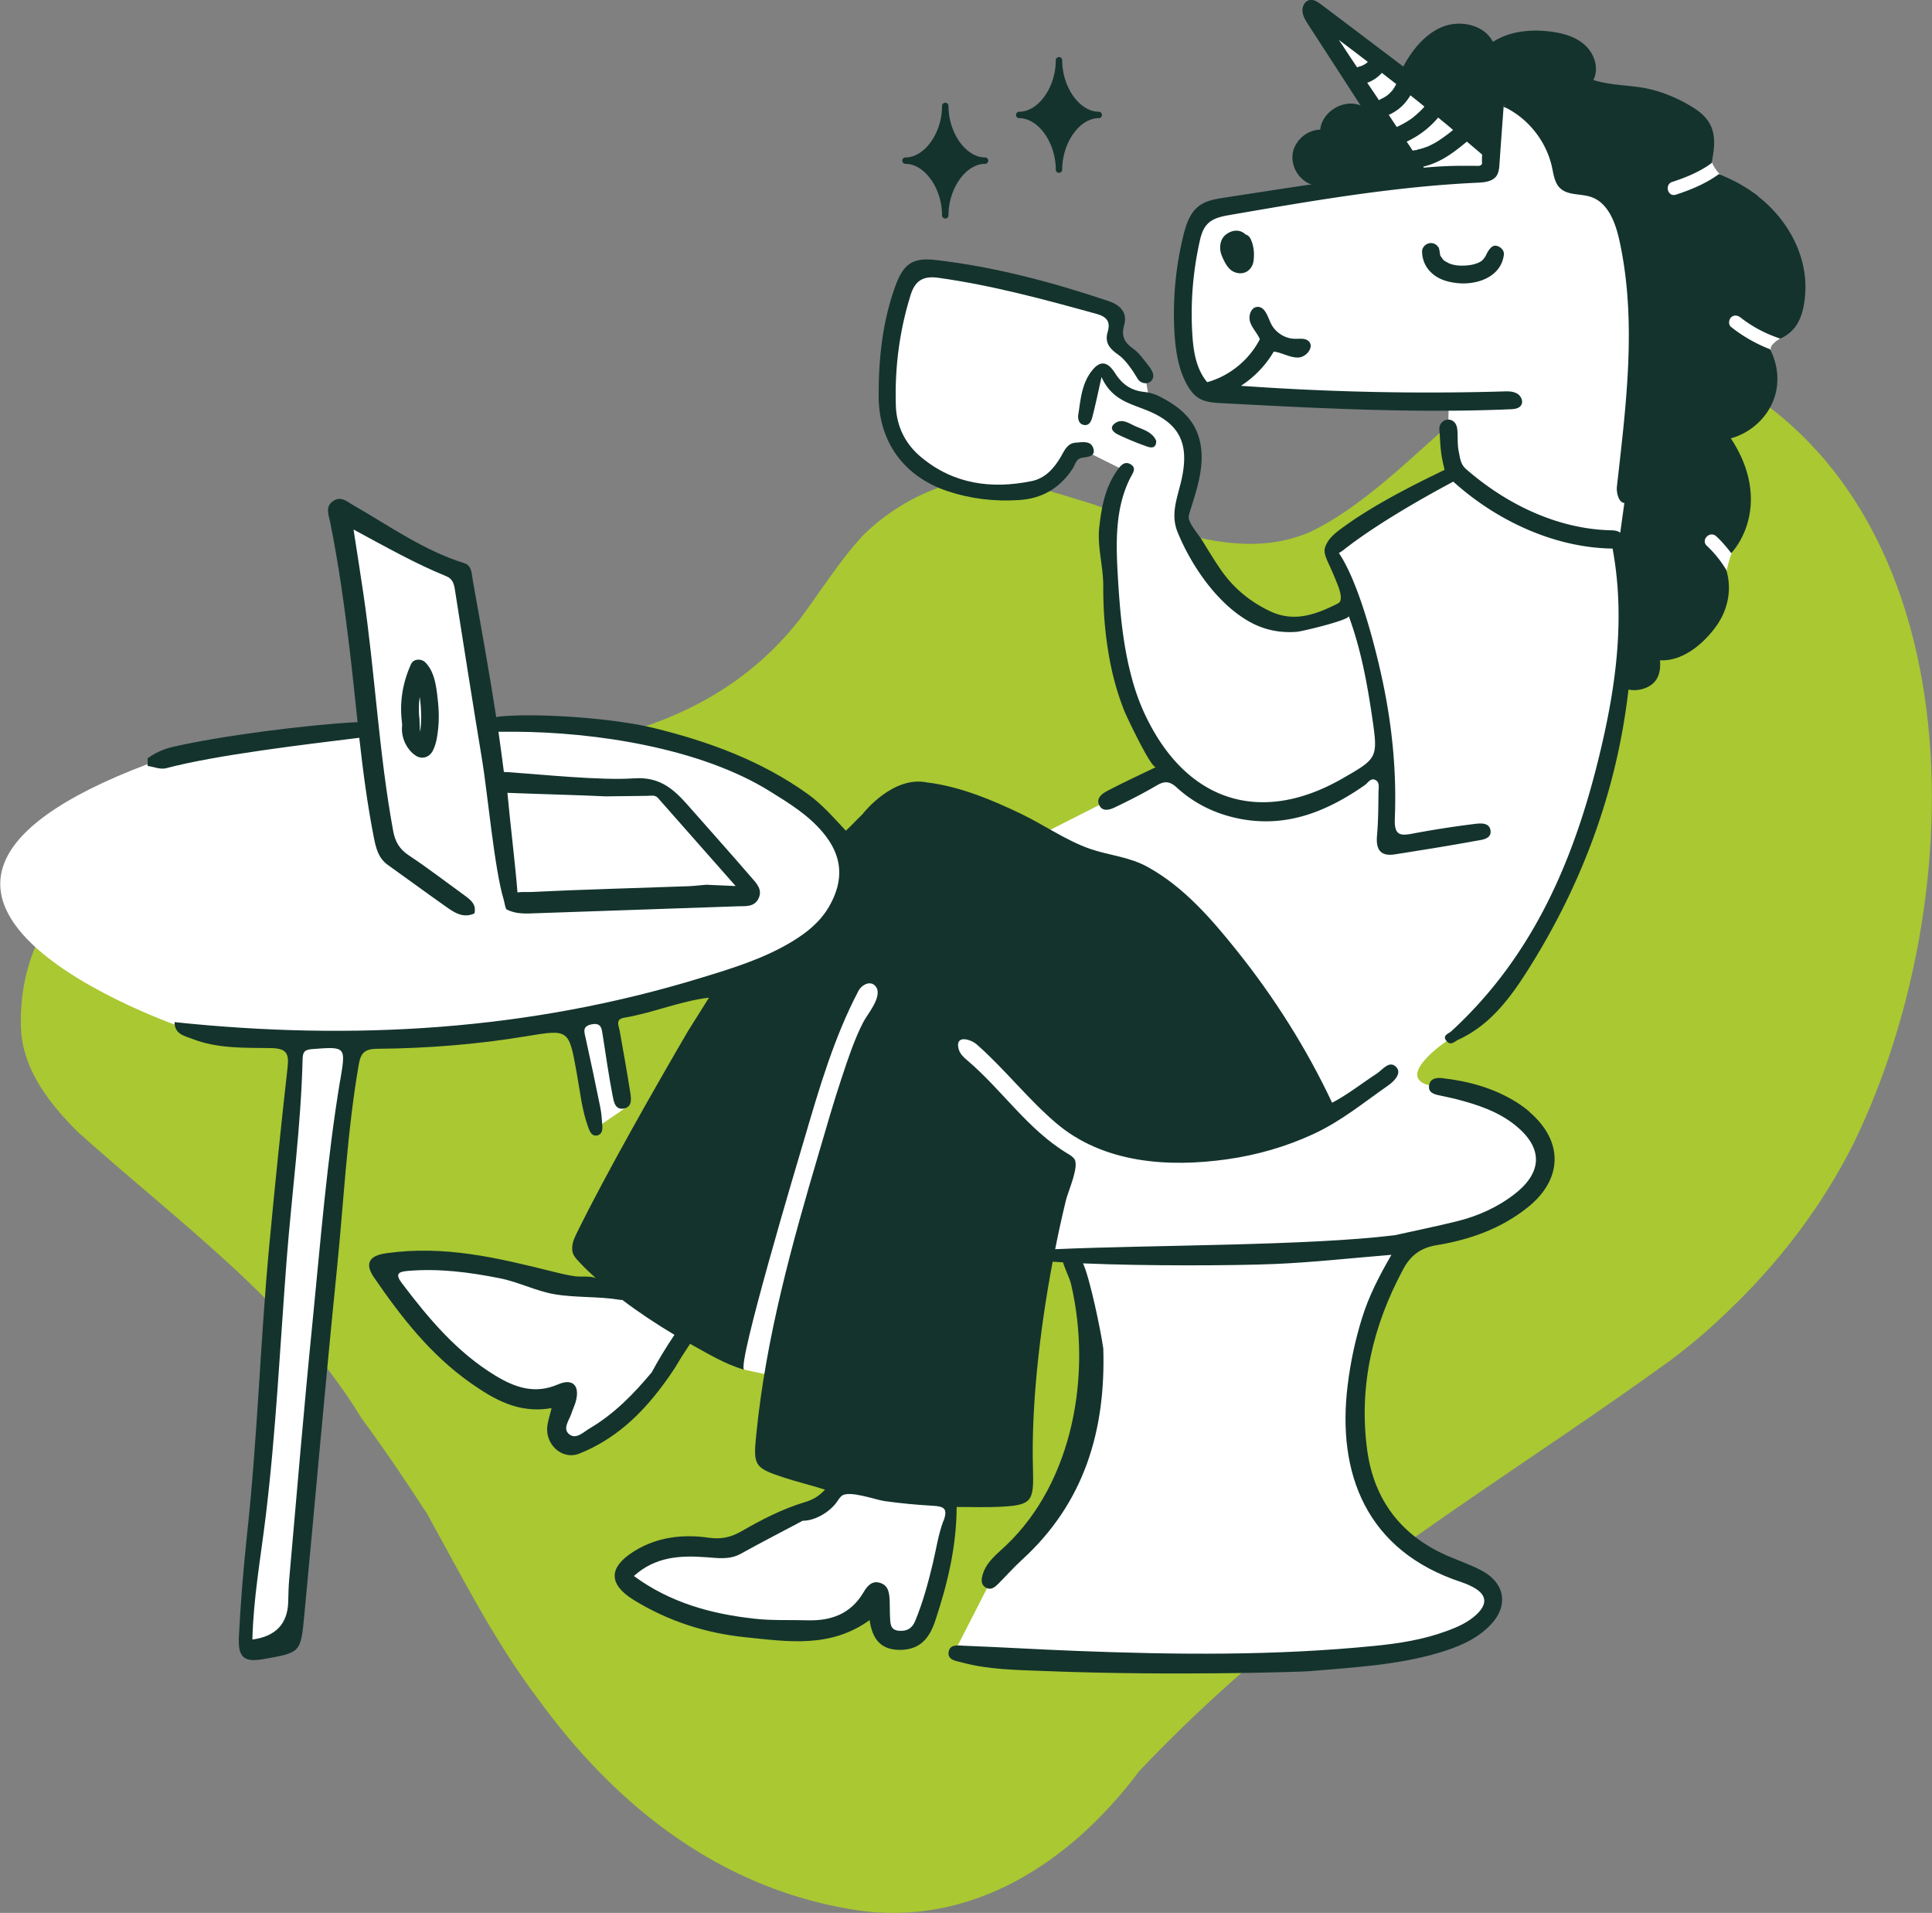
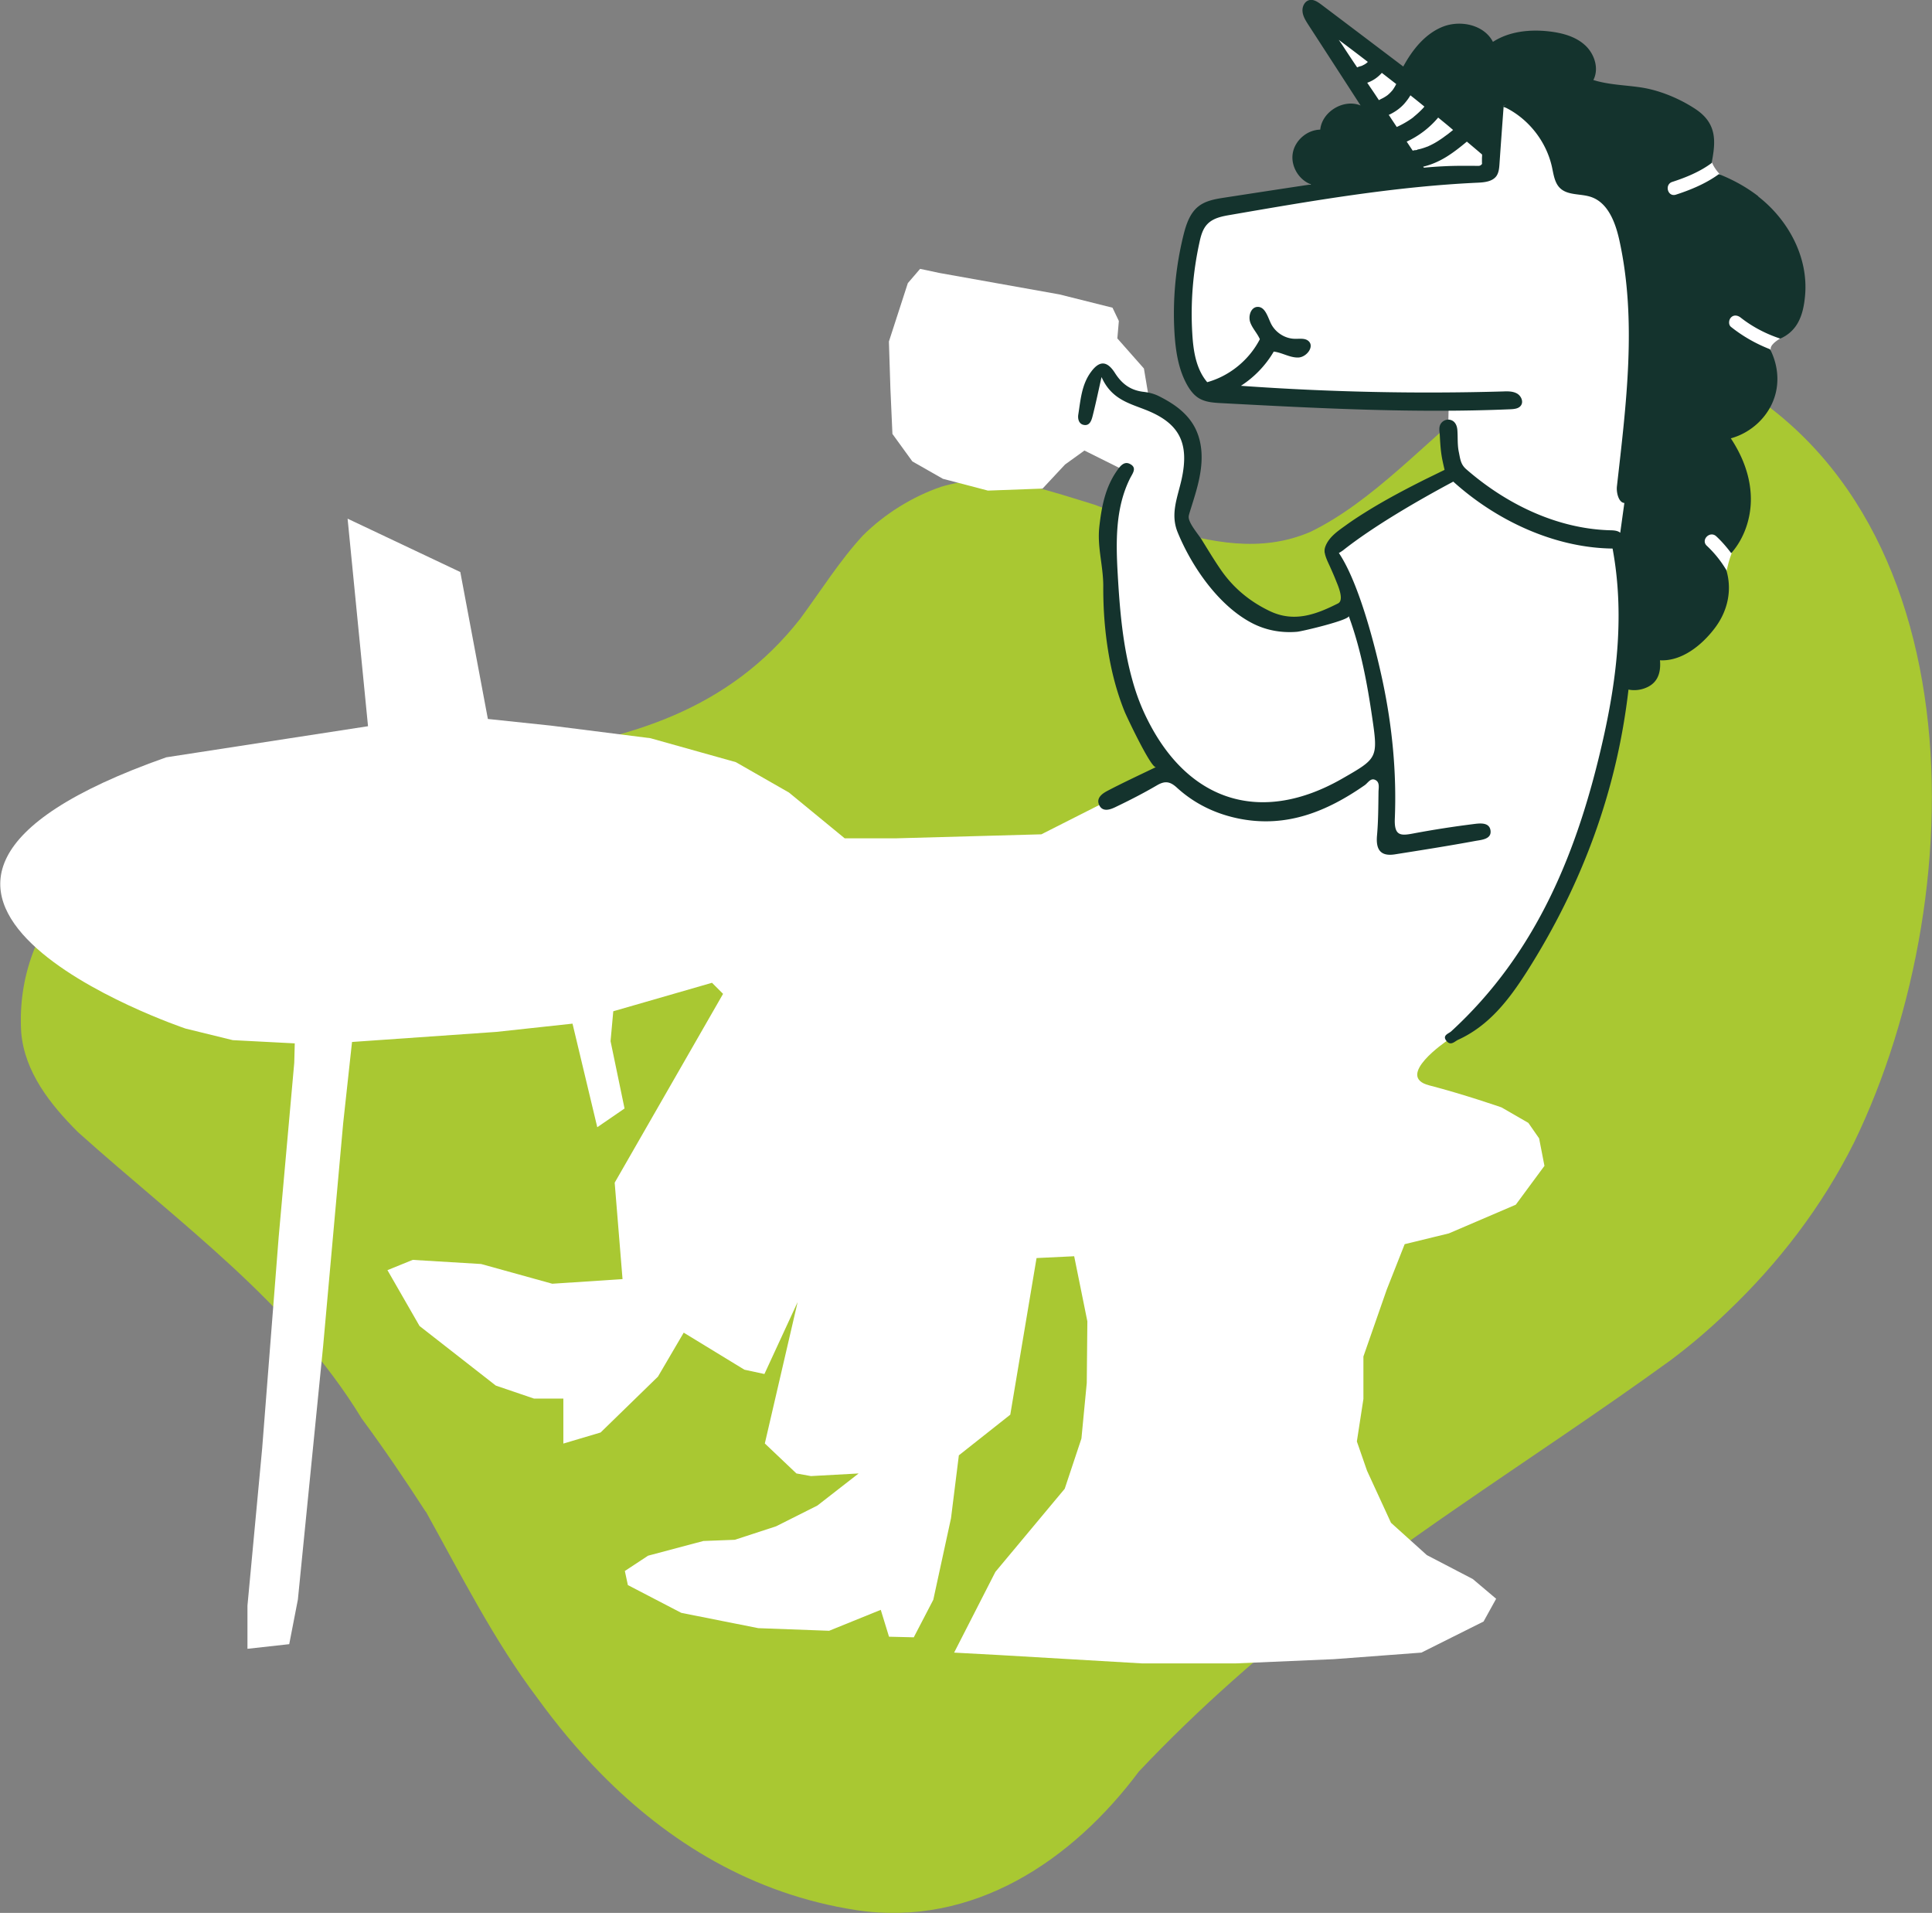
<svg xmlns="http://www.w3.org/2000/svg" id="Ebene_2" viewBox="0 0 191.98 190.05">
  <rect x="0" y="0" width="191.98" height="190.05" fill="#808080" stroke="none" />
  <defs>
    <style>.cls-1{fill:#14332d}</style>
  </defs>
  <g id="Ebene_1-2" data-name="Ebene_1">
    <path d="M42.31 150.17c3.57 6.42 6.75 12.78 11.1 18.55 1.91 2.63 3.99 5.14 6.25 7.44 6.78 6.91 15.16 12.02 25.39 13.61 11.65 1.76 21.53-4.94 28.12-13.77 1.51-1.6 3.04-3.14 4.59-4.64 6.21-6 12.77-11.31 19.72-16.39 2.34-1.71 4.71-3.38 7.09-5.02 7.14-4.94 14.4-9.7 21.49-14.85 1.93-1.45 3.79-3.03 5.58-4.76 5.09-4.84 9.4-10.45 12.58-16.8 12.35-25.41 12.35-67.06-18-78.35-15.18-6-23.65 11.65-36 17.65-4.94 2.12-9.88 1.06-14.89-.41-2.21-.68-4.4-1.46-6.58-2.29-2.16-.67-4.3-1.35-6.41-1.88-3.47-.76-6.35-.65-8.81.1-2.84.96-5.66 2.72-7.78 4.84-2.29 2.47-4.15 5.45-6.23 8.27-14.24 18.2-39.65 11.49-59.41 18.2-9.88 3.53-18.71 11.65-18 22.94.35 3.88 2.82 7.06 5.65 9.88 10.24 9.18 21.18 16.94 28.18 28.44 2.14 2.9 4.2 5.92 6.36 9.26" style="fill:#a9c832" />
    <path d="m148.25 99.57-4.49 3.85s-5.2 3.52-1.75 4.41c3.45.89 7.19 2.19 7.19 2.19l2.67 1.54 1.07 1.54.53 2.73-2.85 3.86-6.65 2.85-4.39 1.07-1.78 4.51-2.32 6.65v4.22l-.65 4.22 1.01 2.91 2.38 5.17 3.56 3.21 4.57 2.38 2.32 1.96-1.25 2.26-6.18 3.09-8.67.65-9.74.42h-9.38l-14.19-.83-4.45-.24 4.1-8.02 6.89-8.26 1.66-4.99.53-5.52.06-6.12-1.31-6.47-3.74.18-2.61 15.56-5.11 4.04-.78 6.25-1.76 8.1-1.94 3.73-2.46-.06-.82-2.67-5.13 2.08-7.04-.26-7.65-1.52-5.31-2.76-.3-1.4 2.31-1.52 5.49-1.46 3.13-.12 4.1-1.34 4.1-2.06 4.1-3.19-4.74.26-1.44-.26-3.14-2.98 3.26-14.05-3.3 7.15-1.99-.43-6.03-3.68-2.56 4.37-5.7 5.55-3.7 1.1v-4.47h-2.92l-3.79-1.29-7.58-5.92-3.19-5.55 2.51-1.02 6.8.41 7.07 1.96 6.98-.46-.78-9.58 10.77-18.76-1.1-1.1-9.81 2.83-.27 2.97 1.39 6.69-2.71 1.86-2.46-10.29-7.58.82-14.33 1-.88 8.08-1.99 22.13-2.51 25.19-.86 4.43-4.15.46v-4.29l1.46-15.61 1.64-20.99 1.55-17.34.05-1.92-6.16-.32-4.69-1.15s-40.12-13.49-1.92-26.95l20.05-3.09-2.03-20.62 11.2 5.3 2.74 14.6 6.26.66 9.89 1.25 8.49 2.38 5.28 3.02 5.54 4.55h5.01l14.53-.4 12.03-6.09-.15-2.08-2.69-4.11-1.52-4.31-.66-8.22-.2-5.43 1.02-4.72.46-1.17-4.01-2-1.93 1.39-2.23 2.39-5.43.2-4.47-1.17-3.04-1.73-1.98-2.73-.2-4.47-.15-4.71 1.88-5.8 1.22-1.42 1.93.41 11.92 2.13 5.27 1.32.63 1.32-.15 1.73 2.64 2.99.46 2.74 4.11 3.1v2.49l-.05 3.65-.41 3.2 1.52 2.92 2 2.76 2.62 2.94 1.93 1.22 3.04.51 4.77-1.37.56-.91-1.98-5.14 6.6-5.2 5.73-2.55-.66-4.62.05-2.28-21.67-.86-2.64-.51-2.18-5.43.13-6.14 1.28-4.51 1.15-1.74 8.61-1.85 6.22-2.86 1.61-5.65-5.07-8.36 9.69 6.41 2.51-2.45 12.45 4.08 14.09 5.98s.12.42.72 1.1c.61.68 1.39 2.36 1.39 2.36l4.71 13.96s-1.01.52-1.01 1.05-.45 3.34-.45 3.34l-6.09 6.8 2.68 10.13s-.29.73-.49 1.66c-.19.93-1.46 3.38-1.46 3.38l-7.05 4.38-1.85 4.56-4.01 14.81-3.71 7.55-5.23 8.3Z" style="fill:#fff" />
-     <path d="M93.74 151.11c-.5 1.34-.71 2.79-1.04 4.19-.47 1.96-.99 3.89-1.76 5.75-.31.75-.84 1.04-1.62.97-.9-.08-.84-.78-.88-1.4-.03-.5-.01-1-.03-1.5-.04-.76-.06-1.58-.96-1.86-.83-.26-1.3.36-1.65.95-1.27 2.15-3.23 2.84-5.58 2.77-1.75-.05-3.52.04-5.26-.16-4.27-.47-8.35-1.58-11.97-4.24 2.15-1.94 4.62-2.05 7.15-1.87 1.18.08 2.35.29 3.49-.35 2.03-1.13 4.09-2.18 6.13-3.27h.01c1.25 0 2.69-.88 3.38-1.86.16-.22.29-.46.5-.62.74-.57 3.38.41 4.27.53 1.58.22 3.17.37 4.76.46 1.13.06 1.54.28 1.07 1.52m-28.96-14.81c-1.8 2.16-3.74 4.16-6.19 5.6-.61.36-1.33 1.12-2.01.61-.74-.57-.04-1.38.18-2.06.13-.42.34-.81.45-1.24.41-1.55-.29-2.31-1.76-1.68-2.31 1-4.27.32-6.22-.86-3.84-2.33-6.65-5.68-9.31-9.2-.68-.9-.37-1.13.58-1.21 3.1-.27 6.14.13 9.16.73 1.83.36 3.6 1.27 5.4 1.58 2.16.37 4.37.2 6.54.56.08.01.16.02.23.01 1.62 1.23 3.39 2.4 5.18 3.47-.8 1.19-1.55 2.41-2.23 3.67M33.8 107.32c-1.32 7.99-1.95 16.05-2.75 24.09-.85 8.48-1.56 16.98-2.31 25.47-.07.75-.08 1.5-.1 2.26q-.09 3.29-3.56 3.75c.1-4.1.82-8.11 1.31-12.13 1.04-8.53 1.44-17.12 2.1-25.68.52-6.62 1.42-13.22 1.58-19.87.02-.72.21-.92.94-.98 3.39-.26 3.36-.26 2.8 3.09m16.63-28.55c2.37.1 7.38.23 9.74.35 1.38-.02 2.75-.03 4.13-.05.37 0 .77-.12 1.06.2 2.46 2.79 4.92 5.58 7.73 8.76-1.36-.06-2.14-.09-2.92-.13-.62.05-1.24.13-1.86.15-5.18.19-10.38.32-15.57.57-.4.02-.9-.02-1.33.04-.17-2.35-.77-7.31-1-9.89h.02ZM152 110.47c-.43-.37-.89-.7-1.37-1-2.23-1.38-4.7-2.05-7.28-2.35-.58-.07-1.23 0-1.34.71-.12.73.51.9 1.08 1.01.55.12 1.1.23 1.65.37 2.07.54 4.1 1.2 5.81 2.57 2.77 2.22 2.77 4.65-.02 6.83-1.7 1.33-3.65 2.2-5.73 2.72-2.06.51-4.14.93-6.2 1.39-8.59 1.06-24.03.96-33.75 1.39.32-1.63.68-3.25 1.07-4.86.2-.85 1.35-3.37.84-4.1-.17-.24-.44-.4-.69-.55-3.94-2.37-6.49-6.31-9.95-9.25-.36-.3-.72-.64-.85-1.09-.43-1.51 1.19-1.02 1.78-.5 2.74 2.4 5.06 5.4 7.87 7.8 4.71 4.02 11.17 4.45 17.06 3.61 2.95-.42 5.83-1.25 8.53-2.5 2.79-1.29 4.99-3.13 7.48-4.86 0 0 1.52-1.04.73-1.82-.68-.67-1.34.3-1.92.68-1.48.96-2.86 2.07-4.43 2.89-2.52-5.36-5.75-10.47-9.45-15.09-2.52-3.15-5.27-6.34-8.85-8.32-1.89-1.05-3.8-1.14-5.77-1.82-2.35-.82-4.65-2.43-6.91-3.51-2.83-1.35-5.73-2.56-8.86-3.03-.11-.02-.23-.03-.34-.04h-.01c-3.39-.74-6.3 2.92-6.46 3.12v.01c-.57.53-1.09 1.13-1.67 1.65-1.2-1.27-2.34-2.61-3.78-3.64-4.62-3.31-9.84-5.22-15.3-6.56-3.8-.94-11.02-1.48-14.93-1.18-.24.02-.5.04-.73.1-.7-4.54-1.52-9.06-2.33-13.58-.12-.65-.06-1.48-.88-1.73-4-1.25-7.37-3.67-10.95-5.72-.64-.36-1.25-.99-2.05-.44-.8.54-.45 1.36-.3 2.07.85 4.19 1.43 8.41 1.94 12.65.29 2.41.53 4.83.79 7.25h-.11c-4.82.25-13.56 1.36-18.27 2.46-.91.21-1.73.58-2.48 1.13v.76c.61.08 1.27.37 1.81.23 4.98-1.33 14.05-2.39 19.14-3.02.02 0 .05 0 .08-.01.37 3.31.8 6.6 1.44 9.87.21 1.05.44 2.09 1.41 2.77 1.94 1.38 3.86 2.8 5.81 4.17.83.59 1.69 1.14 2.78.64.23-.93-.41-1.37-1.02-1.82-1.83-1.33-3.62-2.7-5.5-3.95-.92-.61-1.35-1.34-1.55-2.41-1.44-7.84-1.81-15.82-2.98-23.7-.29-1.99-.61-3.97-.96-6.26 3.25 1.75 6.14 3.39 9.22 4.64.62.25.76.75.85 1.33.9 5.7 1.79 11.4 2.73 17.08.5 3.03 1.21 10.76 2.12 13.72.08.28.12.64.24.92v.02c.3.17.61.27.93.34.59.12 1.19.11 1.81.08 6.78-.24 13.55-.46 20.32-.7.75-.02 1.58.08 2-.73.48-.92-.19-1.56-.71-2.16-1.96-2.28-3.98-4.52-5.97-6.79-1.51-1.72-2.88-3.23-5.69-3.03-3.22.23-9.14-.38-12.39-.61-.18-.01-.35-.02-.52-.02-.17-1.33-.35-2.66-.54-4 .18.01.37 0 .54 0h1.13c7.86.04 18.36 1.58 25.34 5.94 1.87 1.16 3.74 2.31 5.18 4.01 2.01 2.35 2.2 4.78.64 7.46-.89 1.51-2.19 2.55-3.66 3.44-2.81 1.7-5.95 2.66-9.04 3.6-17.09 5.24-34.57 6.27-52.32 4.4.02 1.23 1 1.36 1.78 1.67 2.51.98 5.19.87 7.81.91 1.6.03 1.8.58 1.64 1.97-.66 5.86-1.26 11.73-1.81 17.6-.9 9.56-1.17 19.17-2.21 28.73-.36 3.37-.64 6.75-.81 10.13-.12 2.16.52 2.63 2.54 2.26 3.56-.64 3.6-.63 3.94-4.18 1.1-11.56 2.1-23.13 3.27-34.68.68-6.74 1-13.52 2.16-20.21.2-1.16.61-1.53 1.8-1.55 4.97-.04 9.91-.43 14.81-1.24 4.28-.71 4.26-.72 5.04 3.61.34 1.85.51 3.73 1.18 5.51.15.41.38.88.93.71.41-.12.47-.56.44-.95-.05-.62-.08-1.25-.21-1.86-.46-2.27-.94-4.55-1.44-6.81-.14-.65-.38-1.2.59-1.4.98-.19 1 .45 1.1 1.08.31 1.98.59 3.97.97 5.94.12.62.24 1.56 1.2 1.33.78-.19.66-1 .56-1.61-.32-2.04-.68-4.08-1.05-6.12-.1-.54-.44-1.13.47-1.28 2.85-.48 5.54-1.65 8.41-1.99l-2.08 3.31c-3.29 5.63-8.12 14.11-11 19.96-.25.51-.54 1.07-.51 1.66v.04c-.02.54.36.94.73 1.33.5.54 1.06 1.07 1.66 1.61-.32-.29-1.61-.16-2.04-.22-.76-.1-1.5-.28-2.26-.47-5.55-1.38-10.77-2.64-16.55-1.83-1.74.23-2.17 1.04-1.25 2.39 2.71 3.95 5.64 7.71 9.61 10.5 2.33 1.63 4.76 3.07 8.05 2.5-.19.76-.35 1.24-.42 1.73-.26 1.86 1.45 3.47 3.17 2.79 3.52-1.4 6.12-3.86 8.28-6.77.43-.57.84-1.16 1.23-1.76.2-.34.4-.67.61-1.01.29-.46.59-.92.89-1.37 1.68.93 3.53 2.06 5.38 2.57-.82-.22 5.42-21.05 6-23.01 1.46-4.97 2.93-10.02 5.35-14.62.34-.64 1.27-1.12 1.76-.38.64.97-.89 2.71-1.3 3.52-.87 1.7-1.49 3.58-2.09 5.39-.83 2.47-1.54 4.98-2.28 7.49-2.72 9.2-5.28 18.4-6.24 28.03-.32 3.13-.2 3.33 2.78 4.31 1.34.44 2.71.76 4.05 1.19-.59.64-1.19 1-2.03 1.25-2.22.67-4.27 1.73-6.28 2.89-1.02.59-2.01.81-3.22.64-2.6-.38-5.16-.08-7.44 1.34-2.58 1.61-2.56 3.28-.04 4.84 3.43 2.11 7.18 3.31 11.15 3.71 4.15.42 8.38 1.11 12.29-1.71.26 1.79 1.02 2.95 2.99 2.96 2.1 0 2.99-1.24 3.56-2.98 1.19-3.6 2.08-7.26 2.1-11.22 1.44 0 2.82.05 4.19-.01 3.34-.16 3.49-.5 3.39-3.88-.17-5.93.62-13.42 1.96-20.48.33.02.67.05 1.03.07.05.2.14.4.21.59.19.53.46 1.04.59 1.58 2.08 8.94.2 19.63-6.47 25.96-.91.86-1.94 1.62-2.32 2.9-.14.49-.19 1.03.37 1.31.47.24.84-.07 1.16-.38.8-.8 1.54-1.64 2.37-2.4 6.22-5.66 8.34-12.88 8.09-21-.27-1.9-1.33-6.96-2.01-8.46 6.35.27 14.99.23 19.06.06 3.8-.16 7.61-.59 11.58-.91-1.18 2.05-2.22 4.04-2.89 6.19-.7 2.22-1.18 4.49-1.46 6.79-1.07 8.72 1.82 16.44 11.34 19.55.36.12.71.27 1.04.44 1.43.74 1.59 1.67.42 2.77-.83.78-1.87 1.24-2.94 1.63-2.32.86-4.73 1.24-7.16 1.48-9.89.99-19.79.89-29.7.5-3.7-.14-7.39-.37-11.09-.51-.57-.02-1.44-.2-1.56.62-.12.83.79.89 1.33 1.04 2.69.73 5.46.74 8.21.85 12.89.51 25.71.07 26.26.02 4.38-.38 8.77-.59 13.01-1.86 1.81-.55 3.56-1.26 4.93-2.63 1.95-1.94 1.61-4.27-.83-5.54-1.05-.55-2.18-.94-3.28-1.41-4.66-2.01-7.37-5.58-8.04-10.55-.85-6.36.56-12.33 3.58-17.95.71-1.32 1.69-2.13 3.33-2.39 3.3-.54 6.44-1.65 9.1-3.8 3.45-2.8 3.49-6.55.11-9.44M111.16 35.27c-.87-.6-1.42-1.2-1.09-2.3.29-.97-.06-1.49-1.06-1.77-5.2-1.44-10.4-2.85-15.76-3.6-1.56-.22-2.34.31-2.78 1.76-1.11 3.58-1.57 7.23-1.45 10.96.07 2.05.94 3.79 2.5 5.09 3.23 2.7 7 3.2 10.99 2.39 1.35-.27 2.26-1.29 2.94-2.48.34-.6.62-1.28 1.44-1.34.67-.05 1.55-.24 1.77.62.2.78-.59.79-1.13.88-.62.1-.68.68-.94 1.08-1.26 1.92-3.01 2.97-5.31 3.12-2.41.16-4.77-.11-7.06-.86-4.37-1.44-6.9-4.88-6.91-9.47-.01-3.72.38-7.4 1.66-10.93.8-2.19 1.7-2.85 3.97-2.59 5.88.67 11.58 2.19 17.18 4.07 1.12.37 1.95 1.09 1.59 2.38-.31 1.1 0 1.73.89 2.36.6.42 1.03 1.08 1.51 1.67.52.64.63 1.14.32 1.5-.38.44-1.1.31-1.39-.19-.43-.73-1.18-1.86-1.87-2.34" class="cls-1" />
-     <path d="M114.89 43.8c.01.75-.49.71-.89.57-.99-.35-1.96-.74-2.91-1.2-.43-.21-.94-.65-.29-1.12.72-.52 1.42.04 2.08.32.78.33 1.65.58 2.01 1.43M41.67 71.35c-.07-.7-.06-1.41.04-2.11.05.36.09.72.11 1.09.04.65.04 1.3-.02 1.94-.01.14-.03.29-.05.43-.04-.2-.06-1.25-.07-1.35m1.78-2.23c-.15-1.16-.34-2.47-1.22-3.33-.37-.36-1.14-.36-1.39.18-.77 1.69-1.12 3.53-.95 5.39.01.16.07.63.06.73-.13 1.11.4 2.35 1.35 2.98.62.41 1.36.17 1.69-.47.29-.55.41-1.18.49-1.79.17-1.22.13-2.47-.04-3.69M147.62 25.43s-.16.28-.32.43c-.03.03-.03.03-.12.09-.07.05-.15.09-.23.13-.14.07-.32.13-.5.18-.55.14-1.73.26-2.53-.13.02 0-.17-.09-.34-.19a.703.703 0 0 1-.22-.2c-.08-.12-.21-.29-.24-.35-.04-.13-.07-.6-.16-.77a.868.868 0 0 0-.77-.47c-.47 0-.9.4-.88.88.03.94.45 1.73 1.2 2.3.65.49 1.45.7 2.24.79 1.99.23 4.42-.58 4.69-2.83.05-.47-.44-.88-.88-.88-.52 0-.93 1.02-.93 1.02M124.55 26c-.07.4-.31.78-.67.99-.43.24-.96.2-1.38-.04-.32-.18-.55-.48-.73-.79-.16-.29-.31-.59-.41-.89-.23-.66-.13-1.49.43-1.94.3-.24.62-.39 1.01-.41.35-.02.72.12.96.37.06.02.12.04.17.07.22.13.32.31.41.53.27.67.32 1.41.21 2.12M97.88 15.64c-1.9 0-3.63-2.44-3.63-5.11 0-.18-.14-.32-.32-.32s-.32.14-.32.32c0 2.68-1.73 5.11-3.63 5.11-.18 0-.32.14-.32.32s.14.32.32.32c1.9 0 3.63 2.44 3.63 5.11 0 .18.14.32.32.32s.32-.14.32-.32c0-2.67 1.73-5.11 3.63-5.11.18 0 .32-.14.32-.32s-.14-.32-.32-.32M109.18 11.1c-1.9 0-3.63-2.44-3.63-5.11 0-.18-.14-.32-.32-.32s-.32.14-.32.32c0 2.68-1.73 5.11-3.63 5.11-.18 0-.32.14-.32.32s.14.32.32.32c1.9 0 3.63 2.44 3.63 5.11 0 .18.14.32.32.32s.32-.14.32-.32c0-2.67 1.73-5.11 3.63-5.11.18 0 .32-.14.32-.32s-.14-.32-.32-.32" class="cls-1" />
    <path d="M149.61 10.41c-.08.04-.15.08-.23.13h-.03l.28-.15-.02.02m-2.34 5.78s0 .06-.01.1c-.01.03-.04.05-.06.07a.38.38 0 0 1-.13.09c-.07.03-.14.03-.21.03-1.14-.01-2.28-.02-3.42.04-.65.03-1.3.08-1.95.14-.02-.04-.05-.07-.07-.1.8-.19 1.56-.52 2.28-.96.73-.45 1.4-.98 2.06-1.53.5.42 1.01.85 1.5 1.27.03.02 0 .32 0 .37v.48m-6.43-1.3-.16.03h-.08c-.07.01-.14.03-.21.05l-.6-.9a9.052 9.052 0 0 0 3.13-2.39l.67.55c.27.22.54.45.81.68-.15.13-.31.25-.46.37 0 0-.07.06-.09.07s-.09.07-.1.07c-.09.07-.18.13-.27.2-.19.14-.39.27-.59.4-.19.12-.38.23-.58.33-.1.05-.19.1-.29.14-.05.02-.09.05-.14.07h-.02s-.02 0-.02.01h-.01c-.2.08-.41.15-.62.21-.12.03-.24.06-.36.08m-2.05-2.25c-.23-.35-.46-.69-.68-1.03 0-.01-.01-.02-.02-.03l-.07-.1c0-.01-.02-.02-.03-.03.57-.26 1.09-.61 1.52-1.08.24-.27.46-.56.64-.87.47.37.93.74 1.39 1.12-.06.08-.13.16-.2.23-.25.26-.51.5-.79.73-.02.02-.05.04-.08.07s-.02.01-.02.02h-.01l-.01.02c-.05.04-.1.07-.15.11a9.04 9.04 0 0 1-1.41.81c-.02.01-.05.02-.07.04m-1.6-2.76c-.06.02-.12.06-.18.09-.29-.44-.58-.88-.88-1.31-.09-.14-.19-.28-.28-.42.56-.19 1.06-.54 1.45-.98.48.37.95.74 1.43 1.11-.1.21-.22.4-.35.59-.16.19-.33.37-.52.52-.23.17-.48.31-.74.42.02 0 .04-.02.06-.02m-1.79-3.35c-.1.04-.21.07-.32.1-.07.02-.14.05-.22.09-.48-.71-.95-1.42-1.42-2.14-.13-.2-.27-.4-.41-.6.97.72 1.93 1.45 2.89 2.19-.04.04-.09.08-.13.12-.12.09-.25.17-.4.23m6.41 3.78s.01-.01.01-.02.02-.02.02-.02l-.04.05Zm32.92 9.22c-1.19-.92-2.52-1.65-3.92-2.2-1.27.93-2.81 1.57-4.27 2.04-.82.26-1.16-1.02-.35-1.27 1.33-.43 2.75-1.01 3.9-1.87.42-2.15.56-3.95-1.64-5.39-1.54-1.01-3.47-1.82-5.29-2.11-1.6-.25-3.26-.26-4.82-.75.59-1.14.11-2.62-.85-3.48-.95-.86-2.26-1.2-3.54-1.35-1.92-.22-3.97-.01-5.59 1.04-.87-1.69-3.2-2.2-4.97-1.51-1.77.7-3.03 2.29-3.94 3.96-2.71-2.05-5.43-4.11-8.15-6.16-.35-.26-.76-.54-1.18-.44-.47.11-.73.65-.68 1.13.04.48.31.9.57 1.31 1.74 2.68 3.47 5.35 5.2 8.03-1.67-.69-3.83.6-4.01 2.4-1.3.02-2.51 1.06-2.73 2.34-.22 1.28.6 2.66 1.82 3.1-2.86.43-5.72.87-8.58 1.31-.9.14-1.85.29-2.58.85-.89.68-1.26 1.83-1.53 2.92-.78 3.17-1.08 6.46-.88 9.72.11 1.72.37 3.47 1.18 4.99.31.58.71 1.14 1.27 1.47.65.38 1.43.43 2.17.47 9.58.51 19.18 1.02 28.77.61.38-.02.81-.06 1.03-.37.28-.38.03-.95-.38-1.19-.41-.23-.9-.23-1.37-.21-8.69.25-17.4.06-26.07-.56 1.33-.86 2.46-2.03 3.26-3.4.83.1 1.59.61 2.42.59.83-.01 1.66-1.09 1.03-1.64-.34-.3-.86-.21-1.32-.22-1.01 0-1.98-.63-2.42-1.54-.32-.68-.58-1.66-1.33-1.63-.65.03-.93.9-.72 1.52.21.61.7 1.09.96 1.69-1.06 2.06-3 3.65-5.23 4.27-1.1-1.29-1.38-3.08-1.48-4.77-.19-3.04.05-6.1.7-9.08.14-.66.32-1.36.79-1.85.58-.61 1.46-.78 2.29-.92 8.15-1.41 16.32-2.82 24.58-3.2.67-.03 1.45-.11 1.85-.65.24-.34.28-.77.31-1.19.13-1.9.27-3.79.41-5.69l.26.1c2.28 1.16 4 3.38 4.55 5.89.16.74.26 1.56.8 2.08.78.75 2.05.53 3.08.88 1.68.57 2.41 2.51 2.8 4.24 1.78 8.02.69 16.35-.23 24.52-.07.66.2 1.62.74 1.64l-.41 2.96c-.29-.25-.77-.24-1.12-.25-5.24-.18-10.23-2.62-14.18-6.06-.55-.48-.59-.98-.73-1.67-.16-.72-.1-1.44-.15-2.18-.02-.35-.13-.71-.41-.92a.844.844 0 0 0-.49-.16c-.28 0-.54.13-.71.35-.27.35-.17.78-.14 1.19.03.56.06 1.13.13 1.69.07.57.2 1.13.33 1.69 0 .02.01.05.02.07 0 0-1.69.83-1.84.9-1.86.93-3.71 1.9-5.49 2.98-.85.52-1.69 1.05-2.5 1.64-.74.53-1.57 1.09-1.96 1.95-.08.18-.14.37-.14.56 0 .06 0 .13.01.19.01.05.03.1.05.14l-.03-.06c.09.46.35.96.53 1.36.2.45.4.9.58 1.36.17.43.85 1.92.2 2.25-2.15 1.08-4.35 1.94-6.81.75-1.98-.95-3.6-2.3-4.83-4.08-.67-.97-1.27-1.97-1.89-2.97-.33-.54-1.27-1.6-1.31-2.24-.01-.16.04-.3.08-.45.48-1.57 1.03-3.12 1.17-4.77.14-1.6-.14-3.21-1.14-4.5-.5-.65-1.14-1.19-1.83-1.63-.4-.26-.82-.49-1.24-.7-.2-.1-.4-.18-.6-.24-.32-.1-.65-.16-1.01-.2-1.11-.15-2-.67-2.75-1.85-.76-1.2-1.52-1.3-2.38-.13-.94 1.26-1.04 2.77-1.27 4.24-.07.41.04.96.57 1.04.55.09.73-.42.84-.84.29-1.13.53-2.27.9-3.92.96 2.17 2.68 2.59 4.31 3.23 3.44 1.33 4.44 3.32 3.64 6.95-.41 1.82-1.13 3.42-.39 5.24 1.39 3.4 4.07 7.31 7.42 9.04 1.38.71 2.9.98 4.44.85.51-.04 5.28-1.18 5.14-1.57 1.2 3.26 1.83 6.65 2.33 10.06.6 4.07.54 4.08-2.98 6.1-7.94 4.55-15.18 2.39-19.3-5.77-.66-1.29-1.17-2.64-1.55-4.03-.95-3.4-1.25-6.95-1.45-10.45-.19-3.26-.25-6.62 1.21-9.56.24-.49.74-1.06.03-1.44-.62-.35-1.04.25-1.35.7-1.14 1.65-1.5 3.55-1.72 5.51-.23 2.04.4 3.91.39 5.94-.01 2.13.14 4.28.48 6.38.33 2.08.86 4.13 1.65 6.08.22.53 2.66 5.7 3.11 5.49-1.72.83-3.3 1.56-4.84 2.37-.53.28-1.18.75-.76 1.49.35.6 1.04.37 1.54.13 1.42-.68 2.81-1.39 4.16-2.18.77-.45 1.28-.4 1.96.22 1.79 1.64 3.93 2.66 6.33 3.12 4.66.88 8.63-.76 12.35-3.35.33-.23.6-.78 1.09-.5.43.24.28.79.28 1.2-.02 1.44-.02 2.89-.15 4.32-.12 1.38.35 2.08 1.79 1.85 2.66-.42 5.33-.84 7.98-1.33.62-.11 1.63-.17 1.51-1.04-.12-.86-1.11-.71-1.74-.63a99.4 99.4 0 0 0-5.95.93c-1.25.24-1.88.23-1.82-1.44.19-4.59-.25-9.15-1.2-13.65-.73-3.44-2.32-9.65-4.28-12.66-.02-.04-.05-.08-.08-.12.14-.07.27-.16.4-.25 3.04-2.41 7.54-5.01 10.97-6.84 4.26 3.85 10.03 6.58 15.83 6.65 1.18 6.36.47 12.68-.93 18.9-2.47 10.99-6.54 21.21-15.11 29.07-.24.22-.95.4-.44.98.42.48.8 0 1.14-.15 3.09-1.41 5.06-4.01 6.8-6.73 5.53-8.69 8.97-18.04 10.12-28.06.67.14 1.42.02 2.03-.32.99-.55 1.19-1.57 1.1-2.59 2.19.12 4.21-1.54 5.48-3.24 1.27-1.7 1.7-3.76 1.11-5.73-.53-.89-1.18-1.7-1.94-2.41-.62-.58.31-1.52.94-.94.55.51 1.04 1.08 1.49 1.68 1.31-1.48 1.98-3.52 1.95-5.48-.03-2.15-.82-4.16-1.99-5.93 2.07-.57 3.82-2.21 4.41-4.31.43-1.53.2-3.16-.51-4.54-1.39-.54-2.7-1.28-3.88-2.22-.28-.22-.23-.71 0-.94.27-.28.65-.22.94 0 1.18.93 2.52 1.63 3.95 2.1.68-.29 1.27-.78 1.67-1.43.51-.83.7-1.82.79-2.77.38-3.86-1.66-7.6-4.65-9.92" class="cls-1" />
  </g>
</svg>